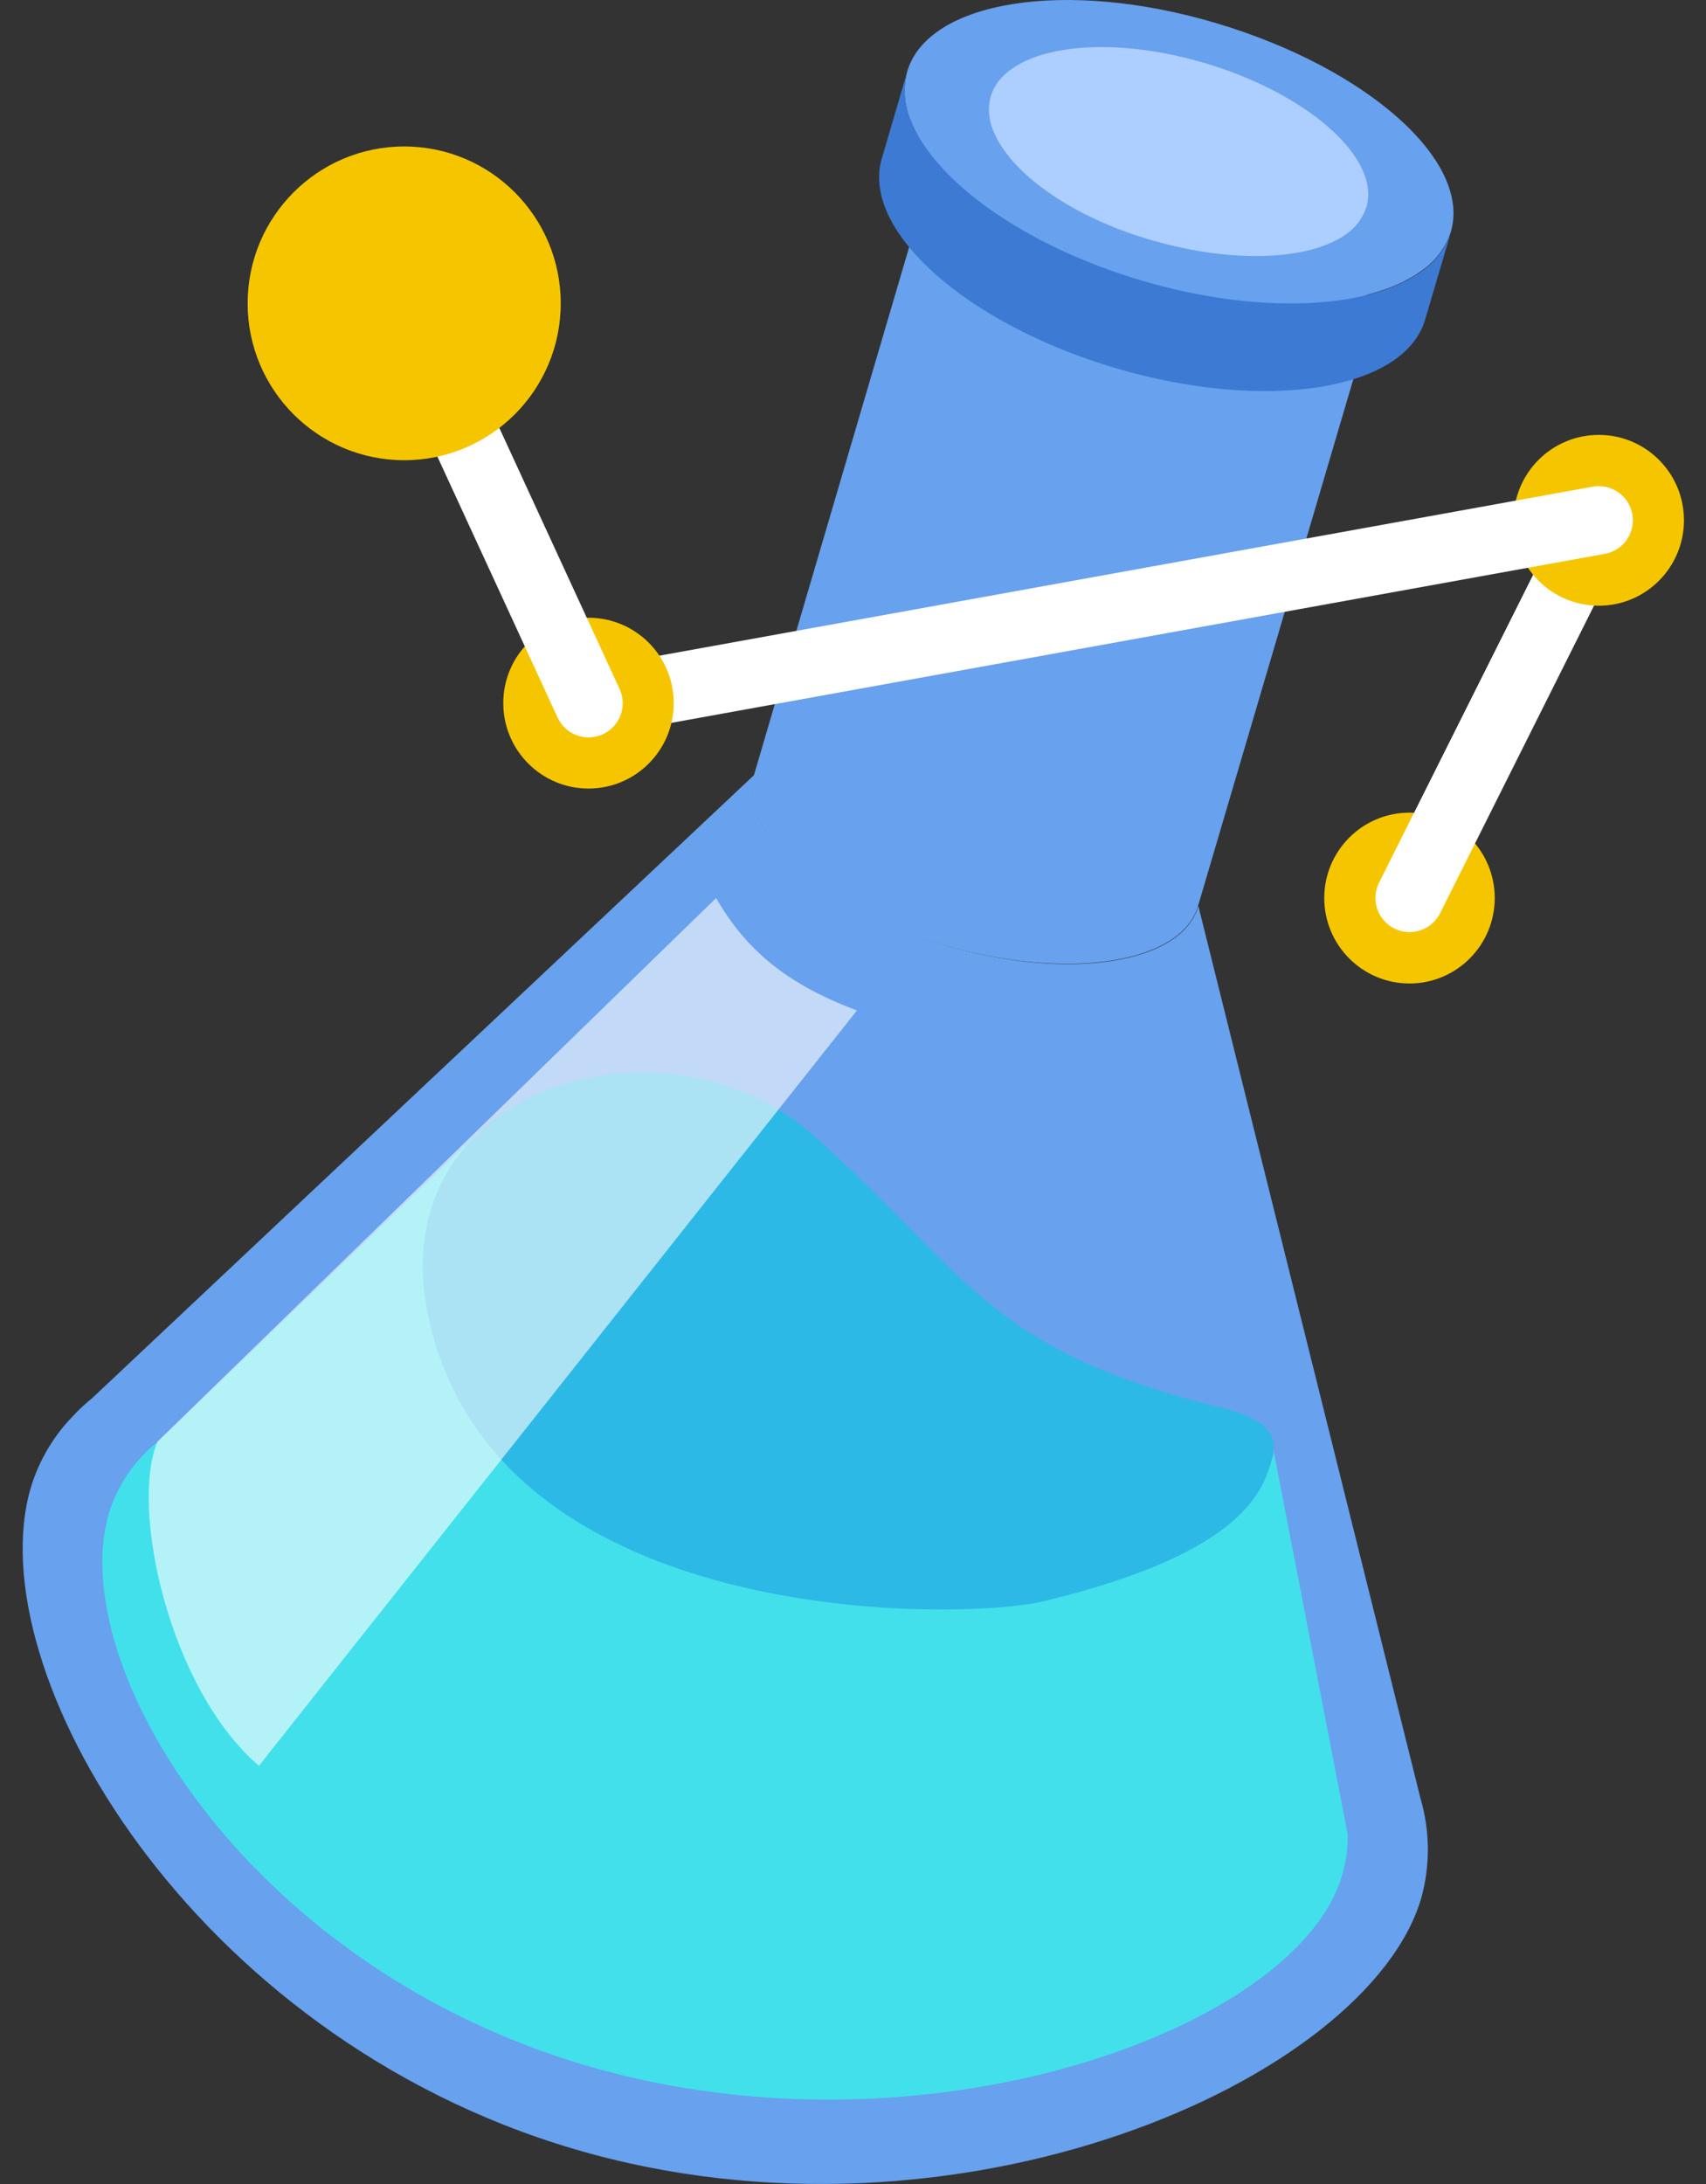
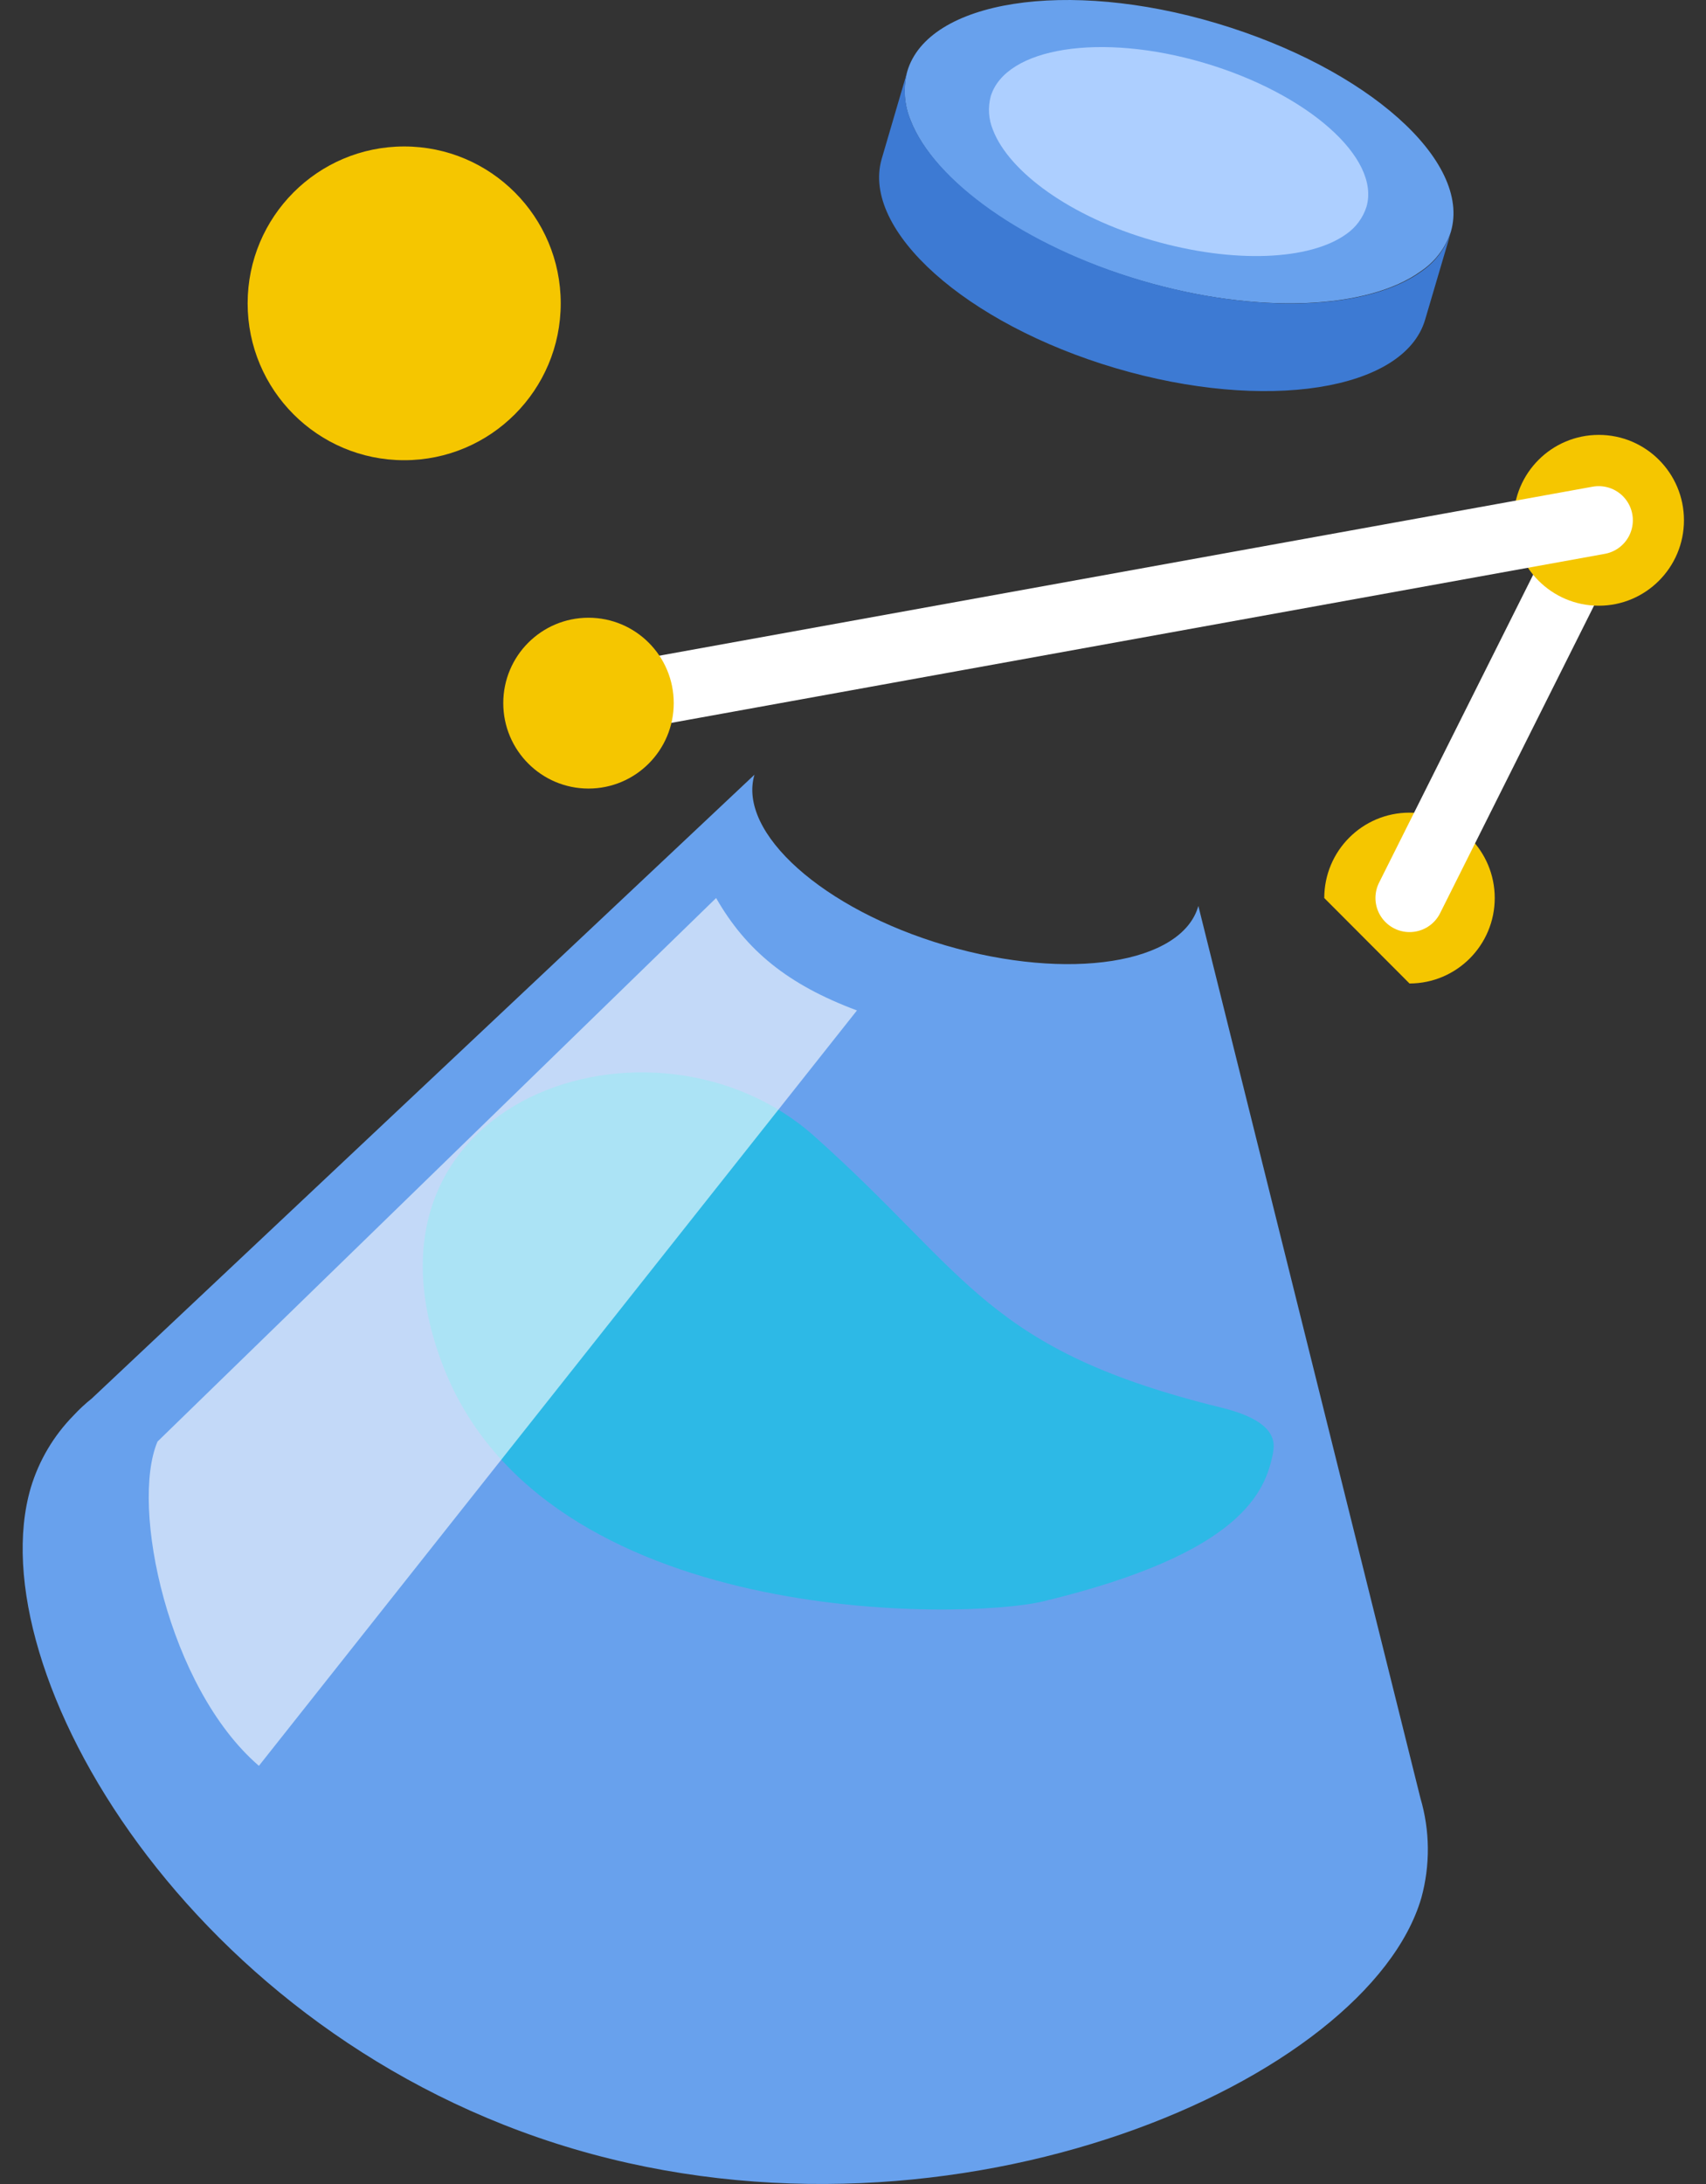
<svg xmlns="http://www.w3.org/2000/svg" width="25" height="32" viewBox="0 0 25 32" fill="none">
  <rect x="0" y="0" width="25" height="32" fill="#333333" stroke="none" />
  <path d="M20.828 27.81C20.046 30.473 14.036 33.147 8.411 31.487C2.787 29.828 -0.331 24.463 0.451 21.798C0.571 21.399 0.786 21.036 1.078 20.739C1.161 20.649 1.251 20.566 1.347 20.489L11.056 11.351C10.806 12.2 12.061 13.326 13.86 13.853C15.659 14.38 17.32 14.123 17.561 13.274L20.815 26.346C20.956 26.823 20.96 27.331 20.828 27.81Z" fill="#68A1ED" />
-   <path d="M20.043 4.84L17.557 13.272C17.307 14.122 15.646 14.37 13.847 13.852C12.048 13.334 10.802 12.194 11.051 11.349L13.529 2.919C13.779 2.068 15.44 1.806 17.239 2.338C19.038 2.869 20.293 3.989 20.043 4.84Z" fill="#68A1ED" />
  <path d="M21.261 3.397C21.183 3.632 21.029 3.835 20.823 3.973C20.054 4.532 18.435 4.616 16.713 4.109C14.991 3.602 13.687 2.649 13.343 1.762C13.249 1.535 13.232 1.284 13.295 1.046C13.601 0.008 15.63 -0.317 17.832 0.342C20.034 1 21.566 2.357 21.261 3.397Z" fill="#68A1ED" />
-   <path d="M19.661 27.495C19.003 29.719 13.567 31.732 8.581 30.262C3.594 28.791 0.945 24.389 1.598 22.166C1.727 21.753 1.977 21.388 2.316 21.121L7.073 16.539L6.493 20.003C7.053 21.011 8.302 22.288 10.971 23.028L11.19 23.085C11.509 23.169 11.831 23.235 12.156 23.285C12.229 23.298 12.301 23.307 12.376 23.316L12.608 23.342C13.727 23.436 14.558 23.219 15.71 22.94C17.386 22.537 18.559 21.843 18.664 21.296C18.664 21.282 18.664 21.268 18.664 21.257L19.75 26.879C19.754 27.088 19.724 27.296 19.661 27.495Z" fill="#42E0EB" />
  <path d="M21.263 3.398L20.884 4.684C20.577 5.725 18.546 6.043 16.348 5.394C14.151 4.744 12.624 3.374 12.919 2.333L13.296 1.047C13.234 1.284 13.251 1.536 13.345 1.763C13.688 2.641 15.003 3.6 16.725 4.109C18.447 4.619 20.067 4.533 20.836 3.973C21.037 3.834 21.187 3.632 21.263 3.398Z" fill="#3D7AD3" />
  <path d="M20.024 3.032C19.972 3.193 19.869 3.332 19.73 3.429C19.198 3.813 18.083 3.868 16.882 3.521C15.681 3.175 14.787 2.516 14.551 1.904C14.486 1.748 14.475 1.575 14.518 1.412C14.737 0.694 16.131 0.474 17.647 0.922C19.163 1.37 20.234 2.316 20.024 3.032Z" fill="#ADCFFF" />
  <path d="M18.654 21.297C18.542 21.844 18.216 22.759 15.284 23.464C14.132 23.738 7.968 23.863 6.489 20.004C4.991 16.092 9.592 14.562 11.93 16.645C14.219 18.685 14.438 19.776 17.911 20.628C18.457 20.764 18.704 20.97 18.66 21.251C18.66 21.251 18.654 21.282 18.654 21.297Z" fill="#2DB9E6" />
  <path opacity="0.6" d="M10.494 13.158C10.932 13.922 11.539 14.425 12.558 14.805L3.794 25.873C2.464 24.727 1.905 22.075 2.308 21.122L10.494 13.158Z" fill="white" />
-   <path d="M20.655 14.41C21.345 14.41 21.904 13.849 21.904 13.158C21.904 12.467 21.345 11.907 20.655 11.907C19.965 11.907 19.406 12.467 19.406 13.158C19.406 13.849 19.965 14.41 20.655 14.41Z" fill="#F5C600" />
+   <path d="M20.655 14.41C21.345 14.41 21.904 13.849 21.904 13.158C21.904 12.467 21.345 11.907 20.655 11.907C19.965 11.907 19.406 12.467 19.406 13.158Z" fill="#F5C600" />
  <path d="M20.656 13.157L23.426 7.623" stroke="white" stroke-linecap="round" stroke-linejoin="round" />
  <path d="M23.429 8.875C24.118 8.875 24.677 8.314 24.677 7.623C24.677 6.932 24.118 6.372 23.429 6.372C22.739 6.372 22.18 6.932 22.18 7.623C22.18 8.314 22.739 8.875 23.429 8.875Z" fill="#F5C600" />
  <path d="M8.625 10.303L23.428 7.623" stroke="white" stroke-linecap="round" stroke-linejoin="round" />
  <path d="M8.624 11.554C9.314 11.554 9.873 10.993 9.873 10.302C9.873 9.611 9.314 9.051 8.624 9.051C7.934 9.051 7.375 9.611 7.375 10.302C7.375 10.993 7.934 11.554 8.624 11.554Z" fill="#F5C600" />
-   <path d="M5.926 4.445L8.625 10.304" stroke="white" stroke-linecap="round" stroke-linejoin="round" />
  <path d="M5.923 6.743C7.19 6.743 8.217 5.714 8.217 4.445C8.217 3.176 7.19 2.146 5.923 2.146C4.656 2.146 3.629 3.176 3.629 4.445C3.629 5.714 4.656 6.743 5.923 6.743Z" fill="#F5C600" />
</svg>